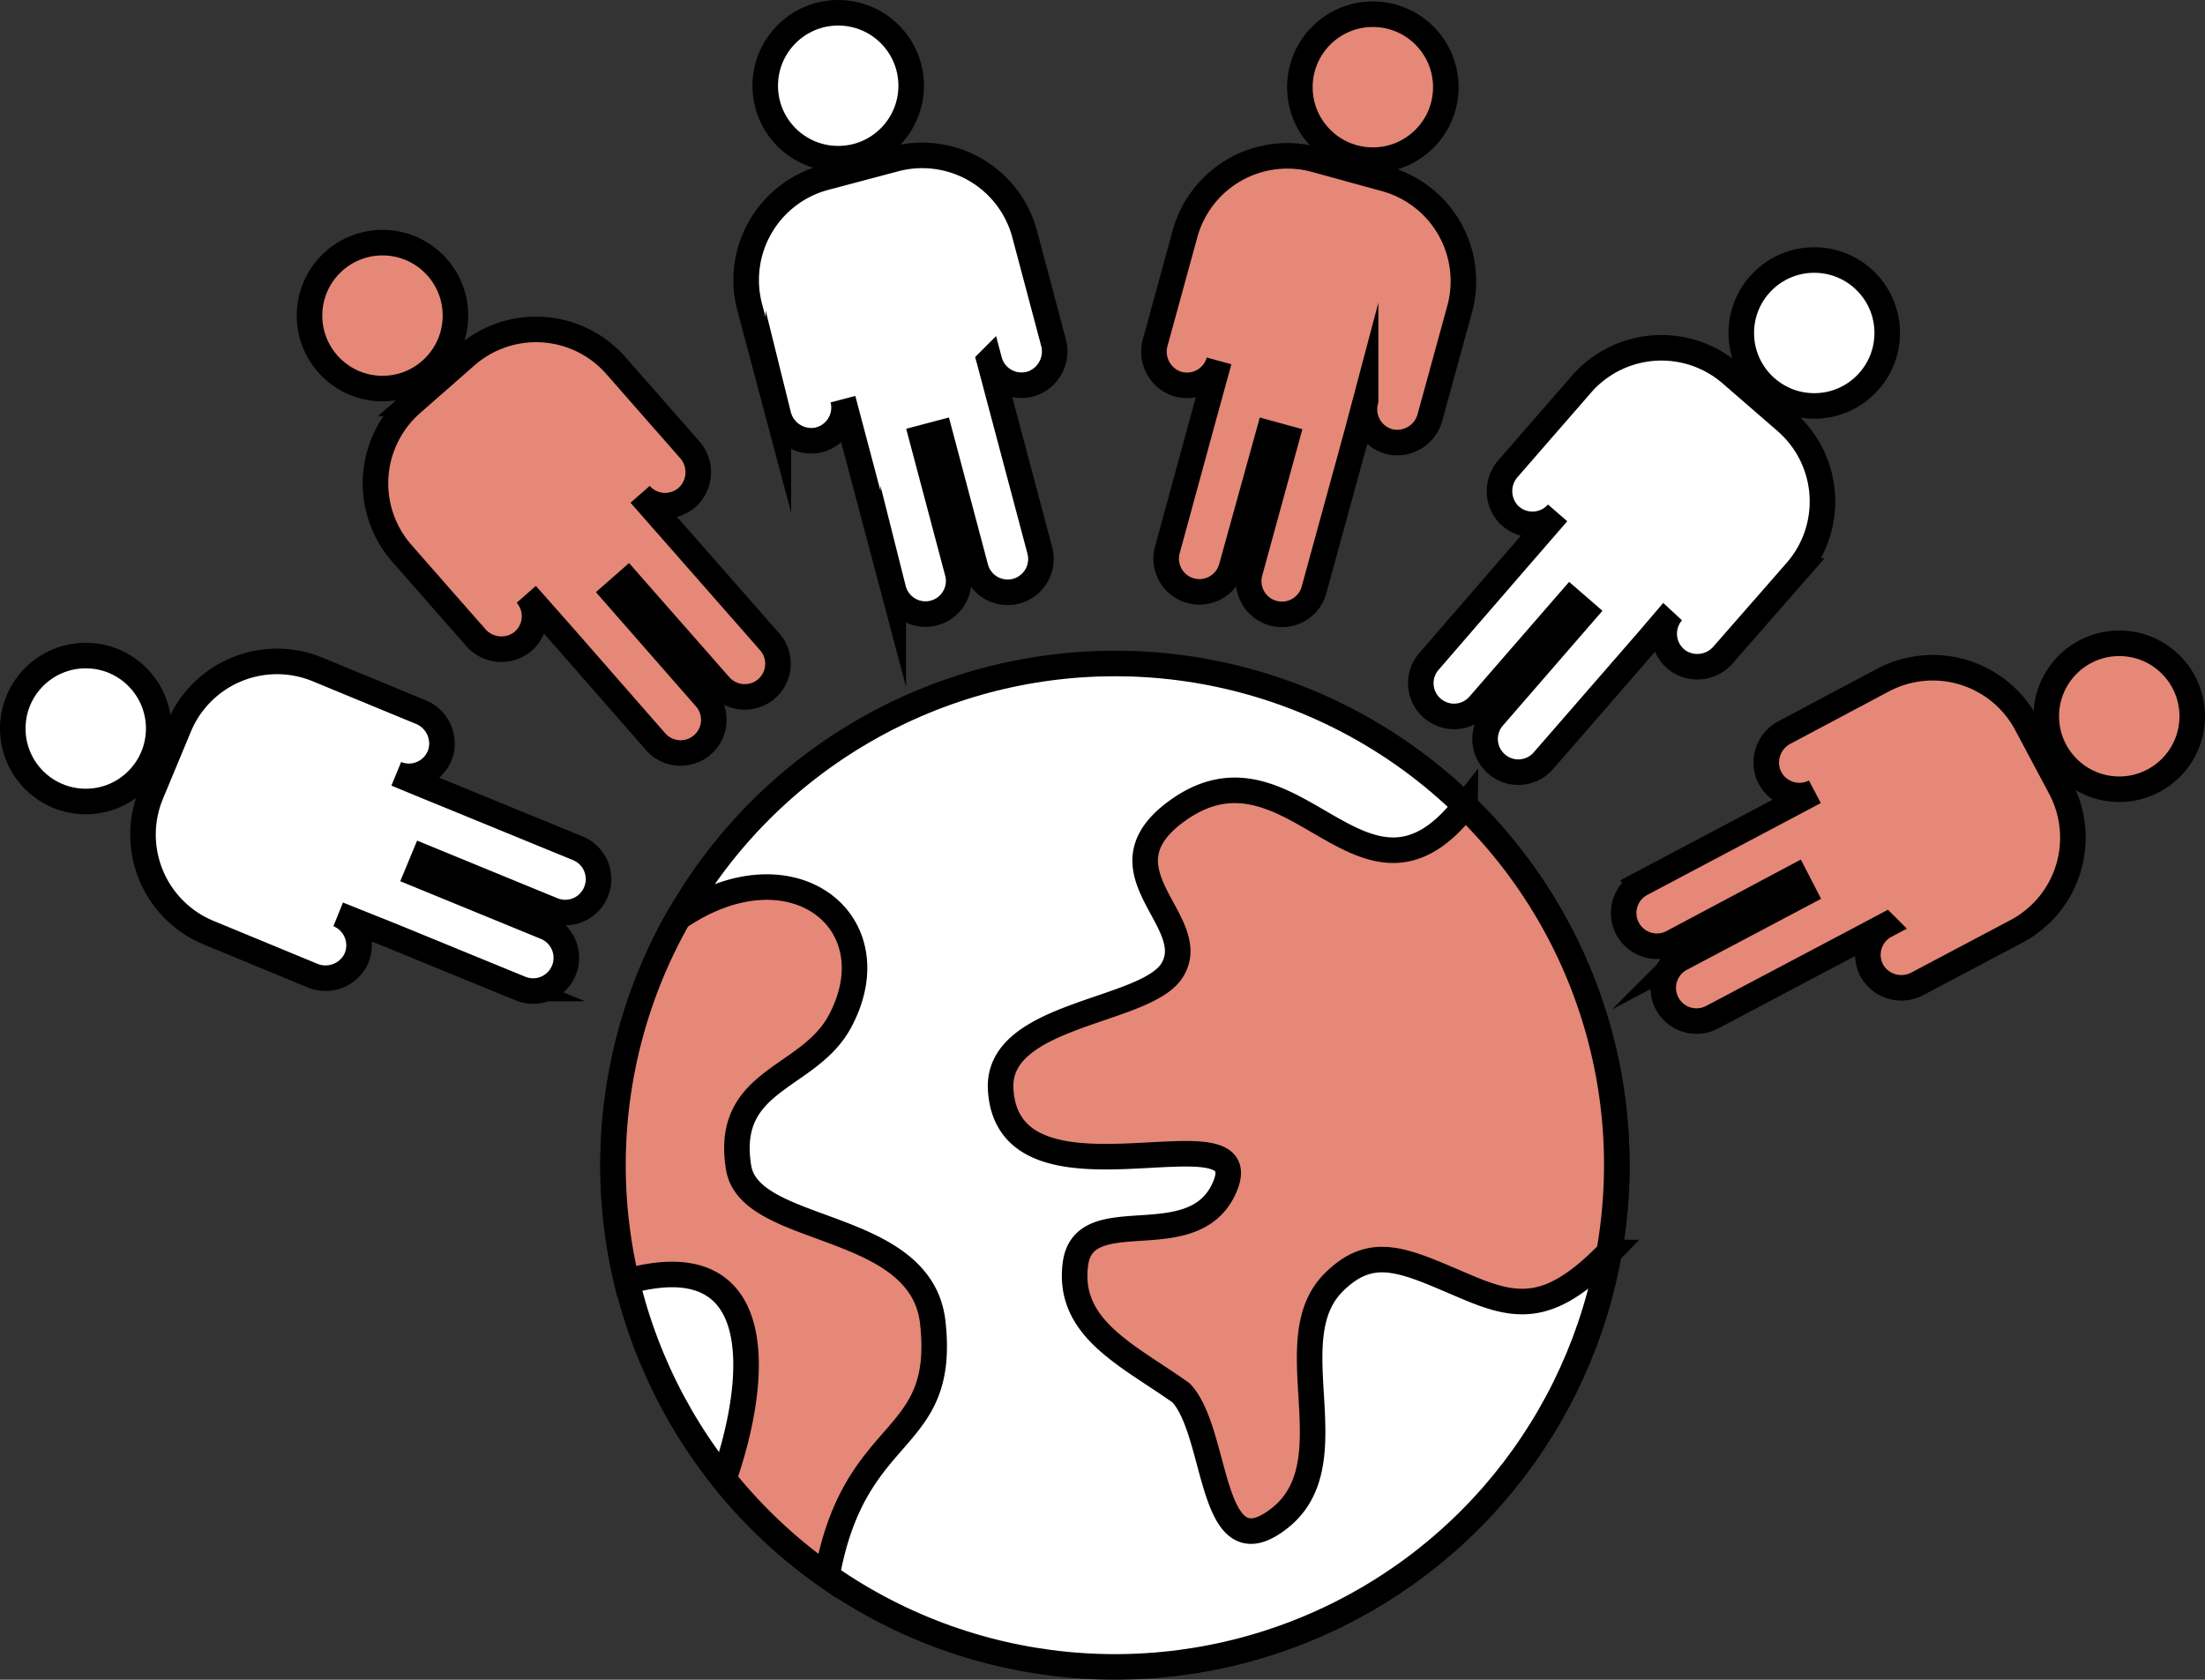
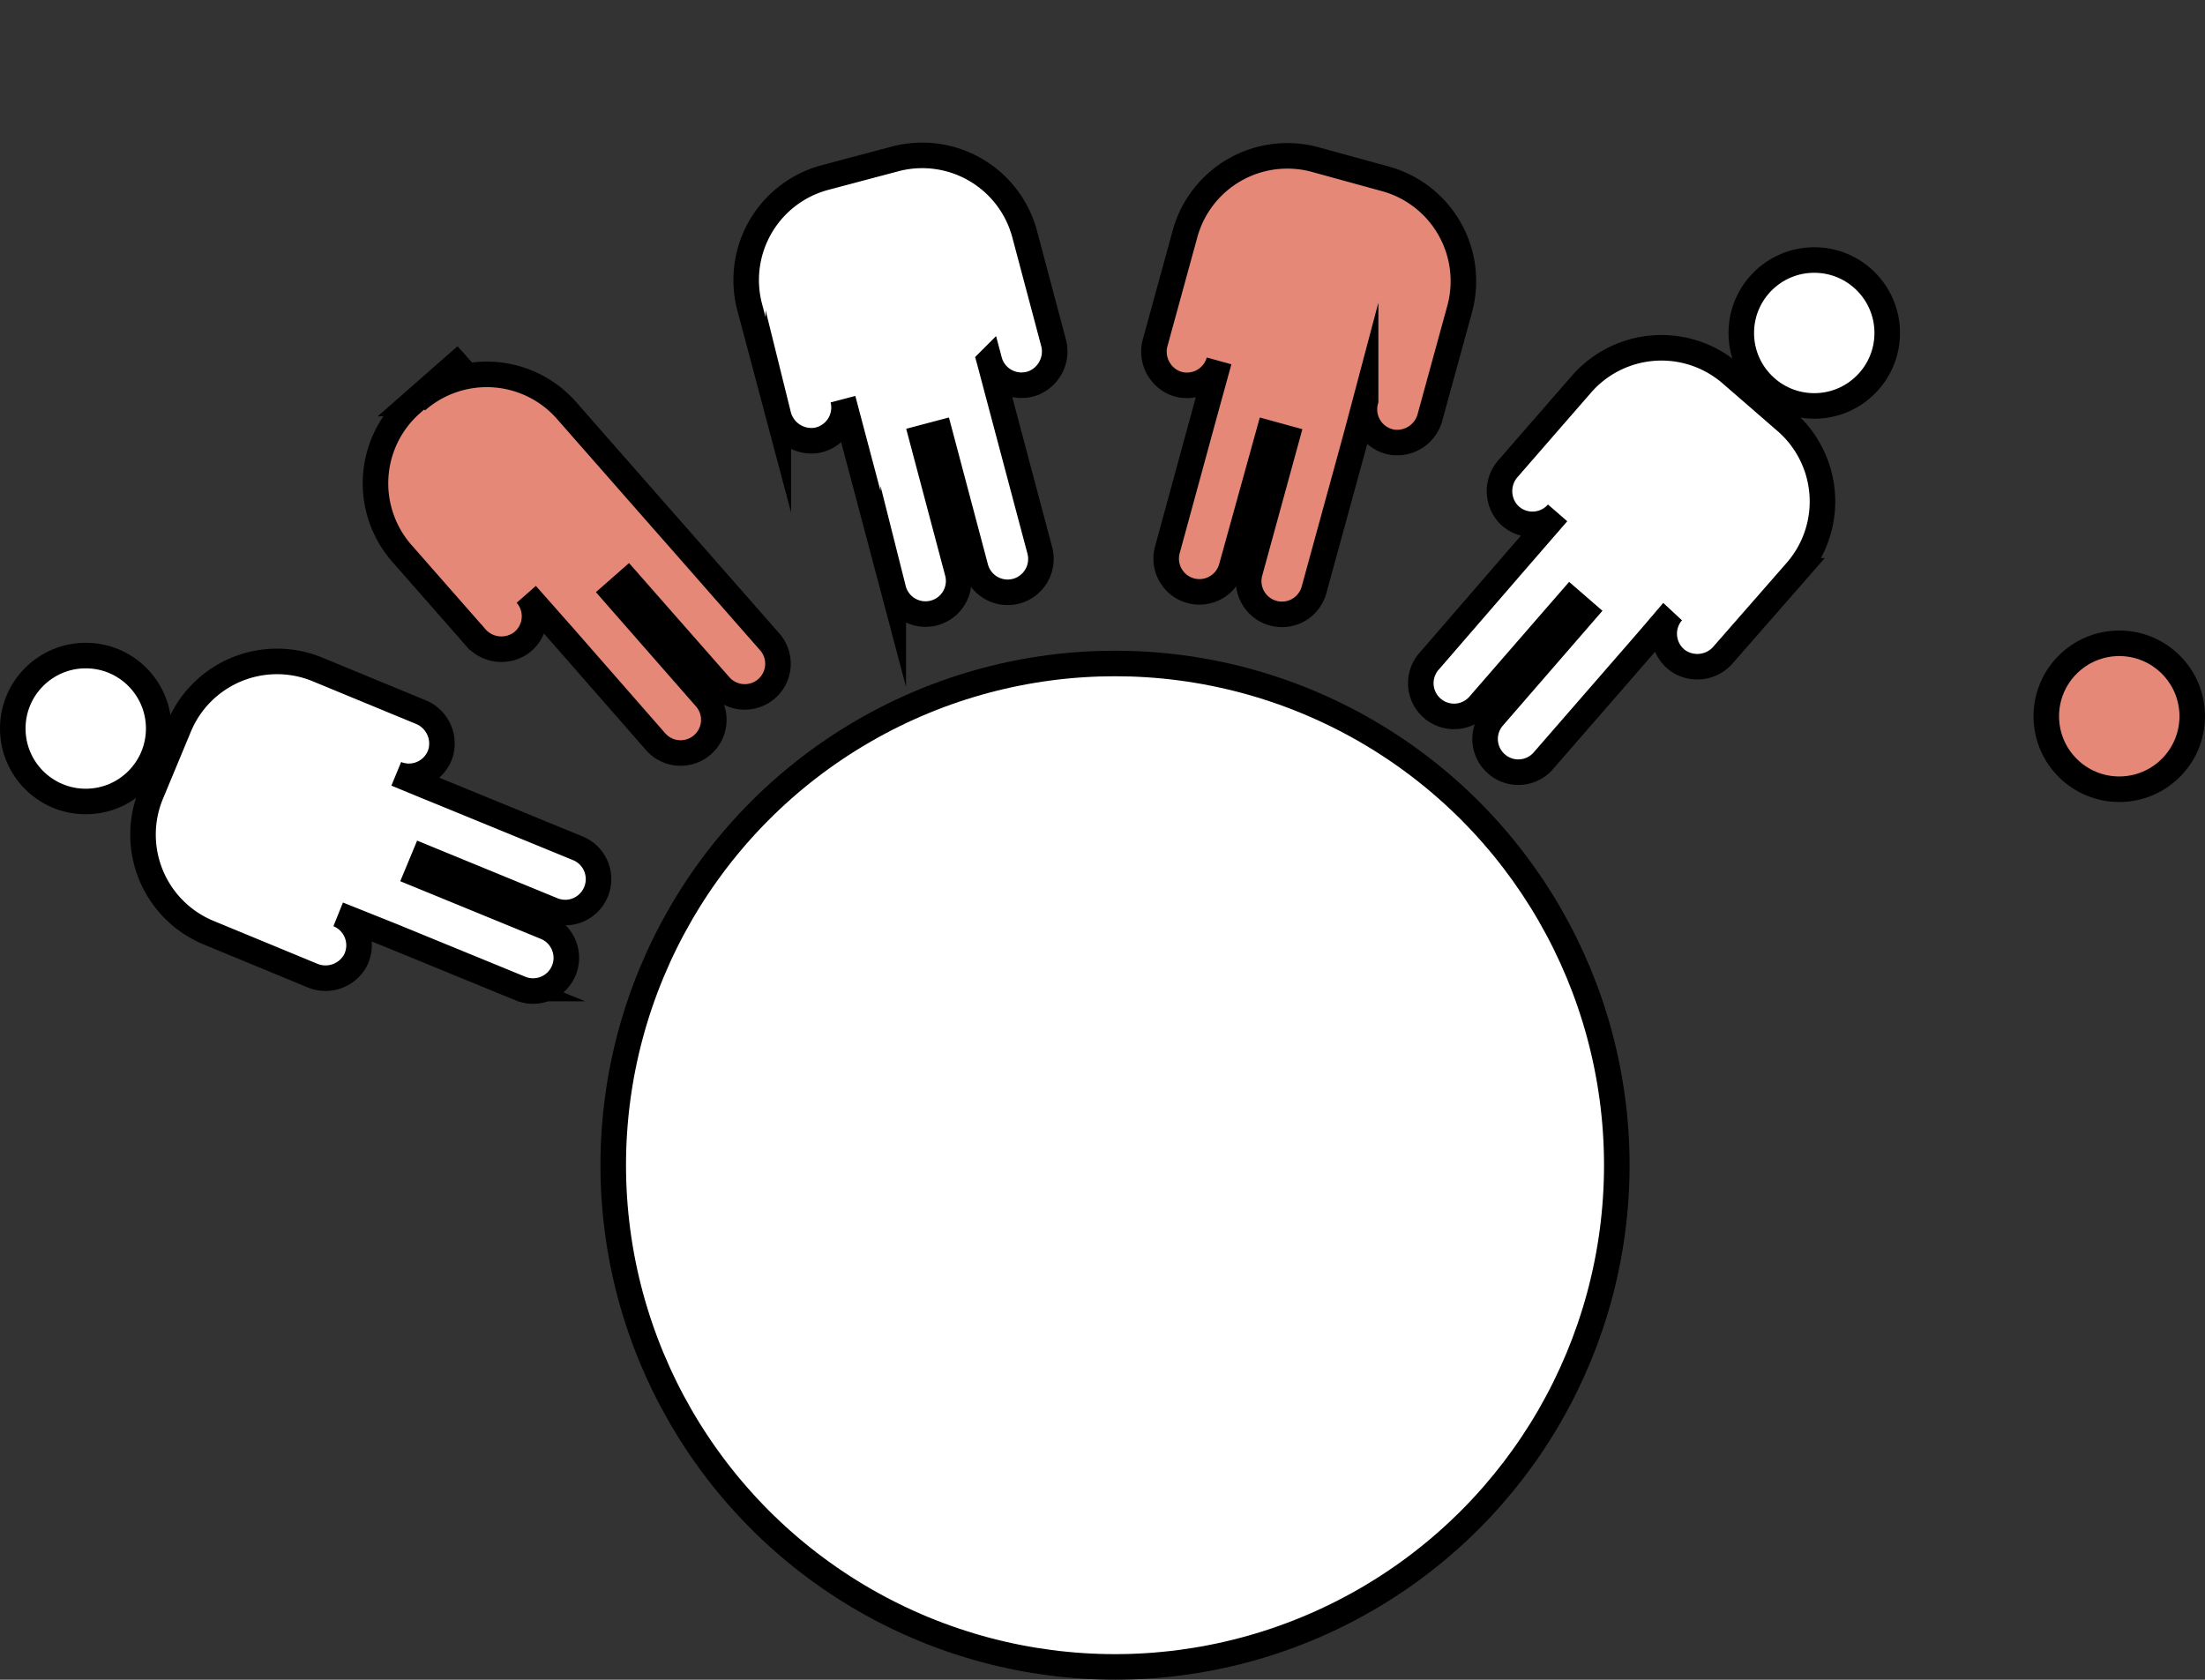
<svg xmlns="http://www.w3.org/2000/svg" viewBox="0 0 258.96 197.29">
  <rect x="0" y="0" width="258.96" height="197.29" fill="#333333" stroke="none" />
  <defs>
    <style>.cls-1,.cls-2{fill:#fff;stroke:#000;stroke-miterlimit:10;stroke-width:3px}.cls-2{fill:#e58878}</style>
  </defs>
  <g id="Layer_2" data-name="Layer 2">
    <g id="Layer_1-2" data-name="Layer 1">
      <circle class="cls-1" cx="130.95" cy="136.86" r="58.93" />
-       <path class="cls-2" d="M109.55 155.37c-1.32-12.16-21.43-10.16-22.8-18.19C85 126.62 95 126.85 98.67 119.92c6.23-11.75-5.84-21.15-19-12.13a58.83 58.83 0 0 0-6.07 42.73c16.79-4.66 15.49 11.48 11.4 23.2a59.29 59.29 0 0 0 12.12 11.38c3.25-18.1 14.04-15.1 12.43-29.73zm62.51-60.7c-12 15.37-20.13-9.24-33.76.53-9.85 7.07 2.94 13-.64 18.76-3.08 5-20.66 5-20.14 14 .9 15.45 30.6 1.61 26.3 11.5-3.64 8.36-16.51 1.37-17.52 9s6.3 10.77 12.43 15.16c4.43 4.79 3.23 21.25 11.55 14.7s-.44-20.87 6.32-27.66c4.66-4.67 8.48-2.52 15.75.55 5.84 2.46 9.74 3 16.62-4.09a58.68 58.68 0 0 0-16.91-52.41z" />
      <g id="_Group_" data-name="&lt;Group&gt;">
        <circle class="cls-2" cx="248.89" cy="84.13" r="8.57" />
-         <path class="cls-2" d="M242 92.57l-4-7.51a12.47 12.47 0 0 0-16.85-5.18L209.64 86a4 4 0 0 0-1.94 5 3.91 3.91 0 0 0 5.44 2l-5.93 3.14-14.45 7.65a3.9 3.9 0 0 0-1.62 5.27 3.9 3.9 0 0 0 5.27 1.63l14.45-7.69 1 1.94-14.44 7.64a3.9 3.9 0 0 0-1.63 5.28 3.91 3.91 0 0 0 5.28 1.62l14.45-7.64 2.48-1.31 3.45-1.83a3.9 3.9 0 0 0-1.43 5.61 4 4 0 0 0 5.23 1.21l11.56-6.12A12.45 12.45 0 0 0 242 92.57z" />
      </g>
      <g id="_Group_2" data-name="&lt;Group&gt;">
        <circle class="cls-1" cx="213.07" cy="39.11" r="8.57" />
        <path class="cls-1" d="M209.71 49.47l-6.42-5.57a12.46 12.46 0 0 0-17.58 1.25L177.14 55a4 4 0 0 0 0 5.37 3.91 3.91 0 0 0 5.79-.13l-4.4 5.07-10.71 12.38a3.89 3.89 0 0 0 .39 5.5 3.89 3.89 0 0 0 5.5-.39l10.72-12.34 1.65 1.43-10.71 12.35a3.89 3.89 0 0 0 .39 5.5 3.89 3.89 0 0 0 5.5-.39L192 77l1.84-2.12 2.56-3a3.91 3.91 0 0 0 .69 5.74 4 4 0 0 0 5.32-.75l8.59-9.82a12.45 12.45 0 0 0-1.29-17.58z" />
      </g>
      <g id="_Group_3" data-name="&lt;Group&gt;">
-         <circle class="cls-2" cx="161.23" cy="10.24" r="8.57" />
        <path class="cls-2" d="M162.68 21l-8.19-2.25a12.46 12.46 0 0 0-15.32 8.72l-3.46 12.62A4 4 0 0 0 138 45a3.91 3.91 0 0 0 5.17-2.61l-1.78 6.47-4.29 15.72a3.9 3.9 0 0 0 2.73 4.8 3.91 3.91 0 0 0 4.8-2.73L149 50.88l2.11.58-4.32 15.76a3.9 3.9 0 0 0 2.73 4.8 3.9 3.9 0 0 0 4.8-2.73l4.32-15.76.74-2.71 1-3.77a3.92 3.92 0 0 0 3.11 4.89 4 4 0 0 0 4.47-3l3.46-12.62A12.46 12.46 0 0 0 162.68 21z" />
      </g>
      <g id="_Group_4" data-name="&lt;Group&gt;">
-         <circle class="cls-1" cx="98.44" cy="10.07" r="8.57" />
        <path class="cls-1" d="M105.11 18.67l-8.21 2.18a12.46 12.46 0 0 0-8.85 15.24l3.36 12.64a4 4 0 0 0 4.44 3A3.91 3.91 0 0 0 99 46.89l1.72 6.49 4.19 15.8a3.9 3.9 0 0 0 4.77 2.82 3.89 3.89 0 0 0 2.77-4.78l-4.19-15.79 2.12-.56 4.19 15.79a3.9 3.9 0 0 0 4.77 2.78 3.92 3.92 0 0 0 2.78-4.78l-4.2-15.8-.72-2.71-1-3.77a3.91 3.91 0 0 0 5.14 2.62 4 4 0 0 0 2.37-4.82l-3.36-12.64a12.45 12.45 0 0 0-15.24-8.87z" />
      </g>
      <g id="_Group_5" data-name="&lt;Group&gt;">
-         <circle class="cls-2" cx="44.92" cy="37.07" r="8.57" />
-         <path class="cls-2" d="M54.72 41.8l-6.38 5.6A12.47 12.47 0 0 0 47.2 65l8.63 9.83a4 4 0 0 0 5.32.72 3.9 3.9 0 0 0 .66-5.74l4.42 5L77 87.12a3.9 3.9 0 0 0 5.5.36 3.89 3.89 0 0 0 .38-5.48L72.1 69.69l1.64-1.44 10.79 12.28a3.91 3.91 0 0 0 5.51.36 3.9 3.9 0 0 0 .35-5.51L79.61 63.1 77.76 61l-2.58-2.94a3.9 3.9 0 0 0 5.79.09 4 4 0 0 0 0-5.37l-8.63-9.83a12.47 12.47 0 0 0-17.62-1.15z" />
+         <path class="cls-2" d="M54.72 41.8l-6.38 5.6A12.47 12.47 0 0 0 47.2 65l8.63 9.83a4 4 0 0 0 5.32.72 3.9 3.9 0 0 0 .66-5.74l4.42 5L77 87.12a3.9 3.9 0 0 0 5.5.36 3.89 3.89 0 0 0 .38-5.48L72.1 69.69l1.64-1.44 10.79 12.28a3.91 3.91 0 0 0 5.51.36 3.9 3.9 0 0 0 .35-5.51L79.61 63.1 77.76 61l-2.58-2.94l-8.63-9.83a12.47 12.47 0 0 0-17.62-1.15z" />
      </g>
      <g id="_Group_6" data-name="&lt;Group&gt;">
        <circle class="cls-1" cx="10.07" cy="85.57" r="8.57" />
        <path class="cls-1" d="M21 85.44l-3.27 7.86a12.46 12.46 0 0 0 6.8 16.26l12.1 5a4 4 0 0 0 5.09-1.71 3.92 3.92 0 0 0-2-5.45l6.28 2.51 15.12 6.2a3.9 3.9 0 0 0 5.1-2.13 3.91 3.91 0 0 0-2.13-5.09l-15.12-6.2.83-2 15.12 6.21a3.9 3.9 0 0 0 5.08-2.16 3.91 3.91 0 0 0-2.13-5.1l-15.12-6.2-2.6-1.06-3.61-1.49a3.9 3.9 0 0 0 5.22-2.49 4 4 0 0 0-2.41-4.79l-12.11-5A12.46 12.46 0 0 0 21 85.44z" />
      </g>
    </g>
  </g>
</svg>